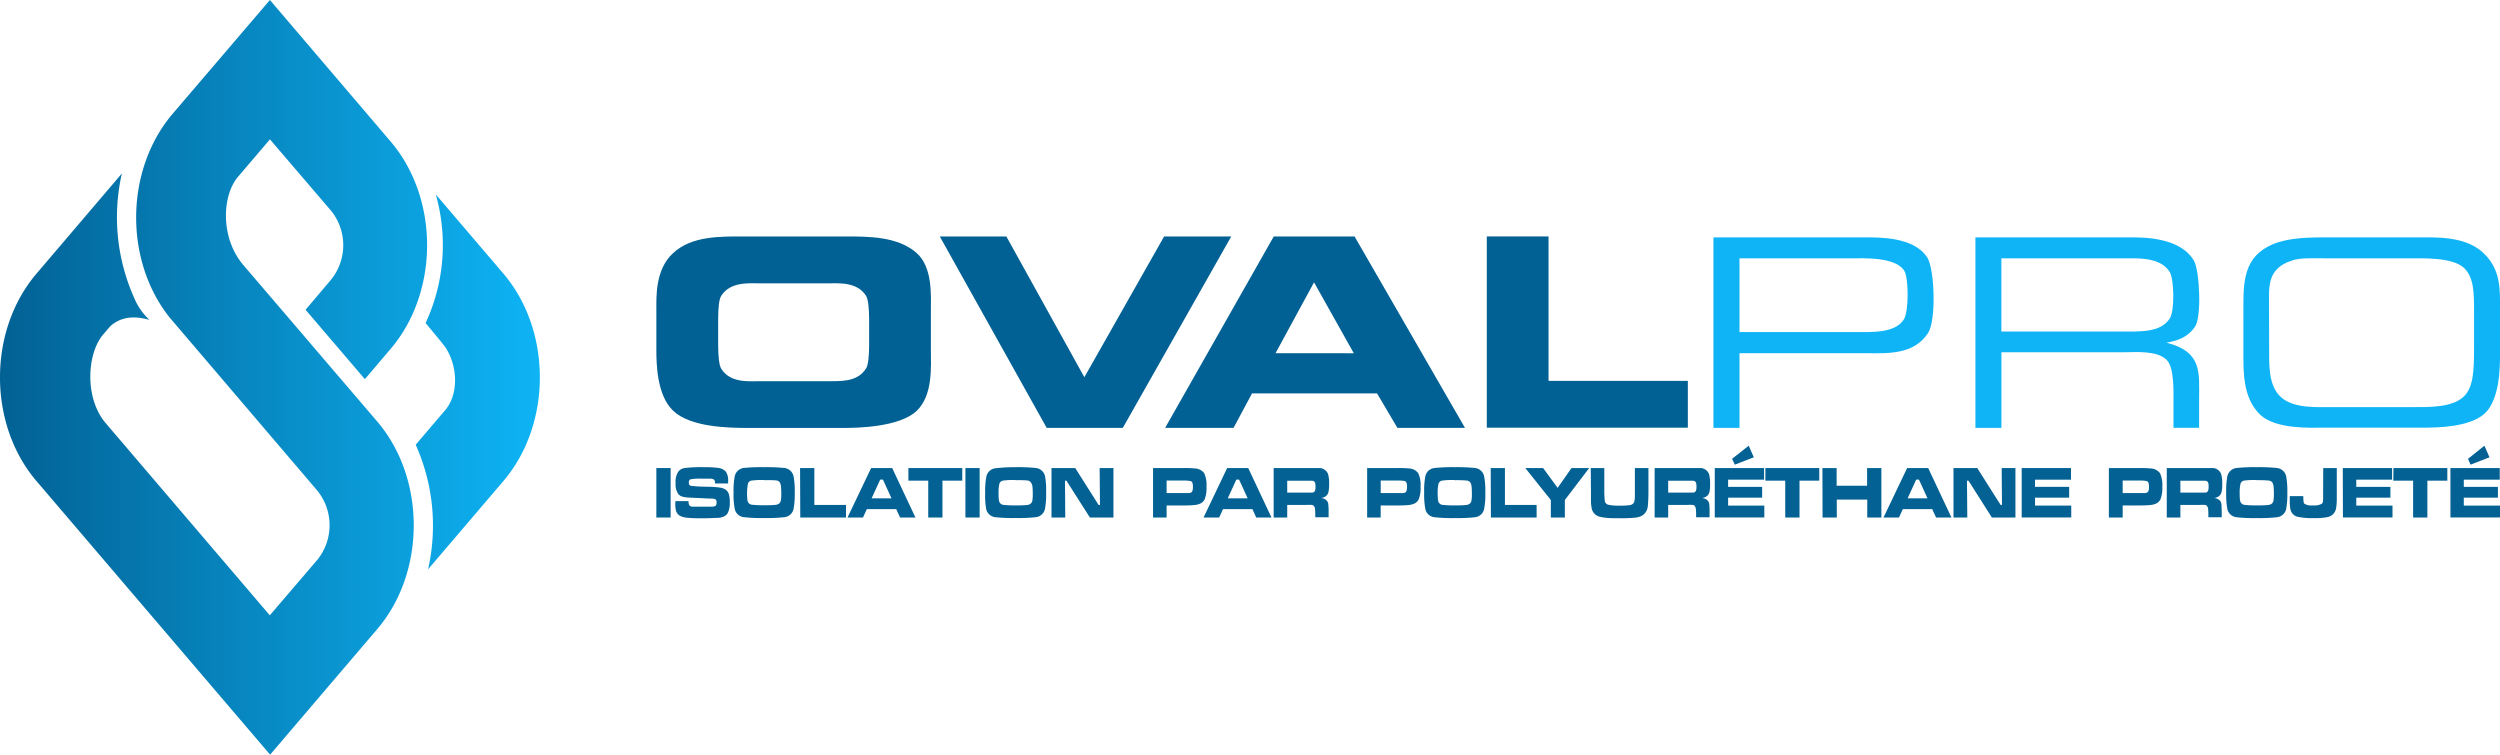
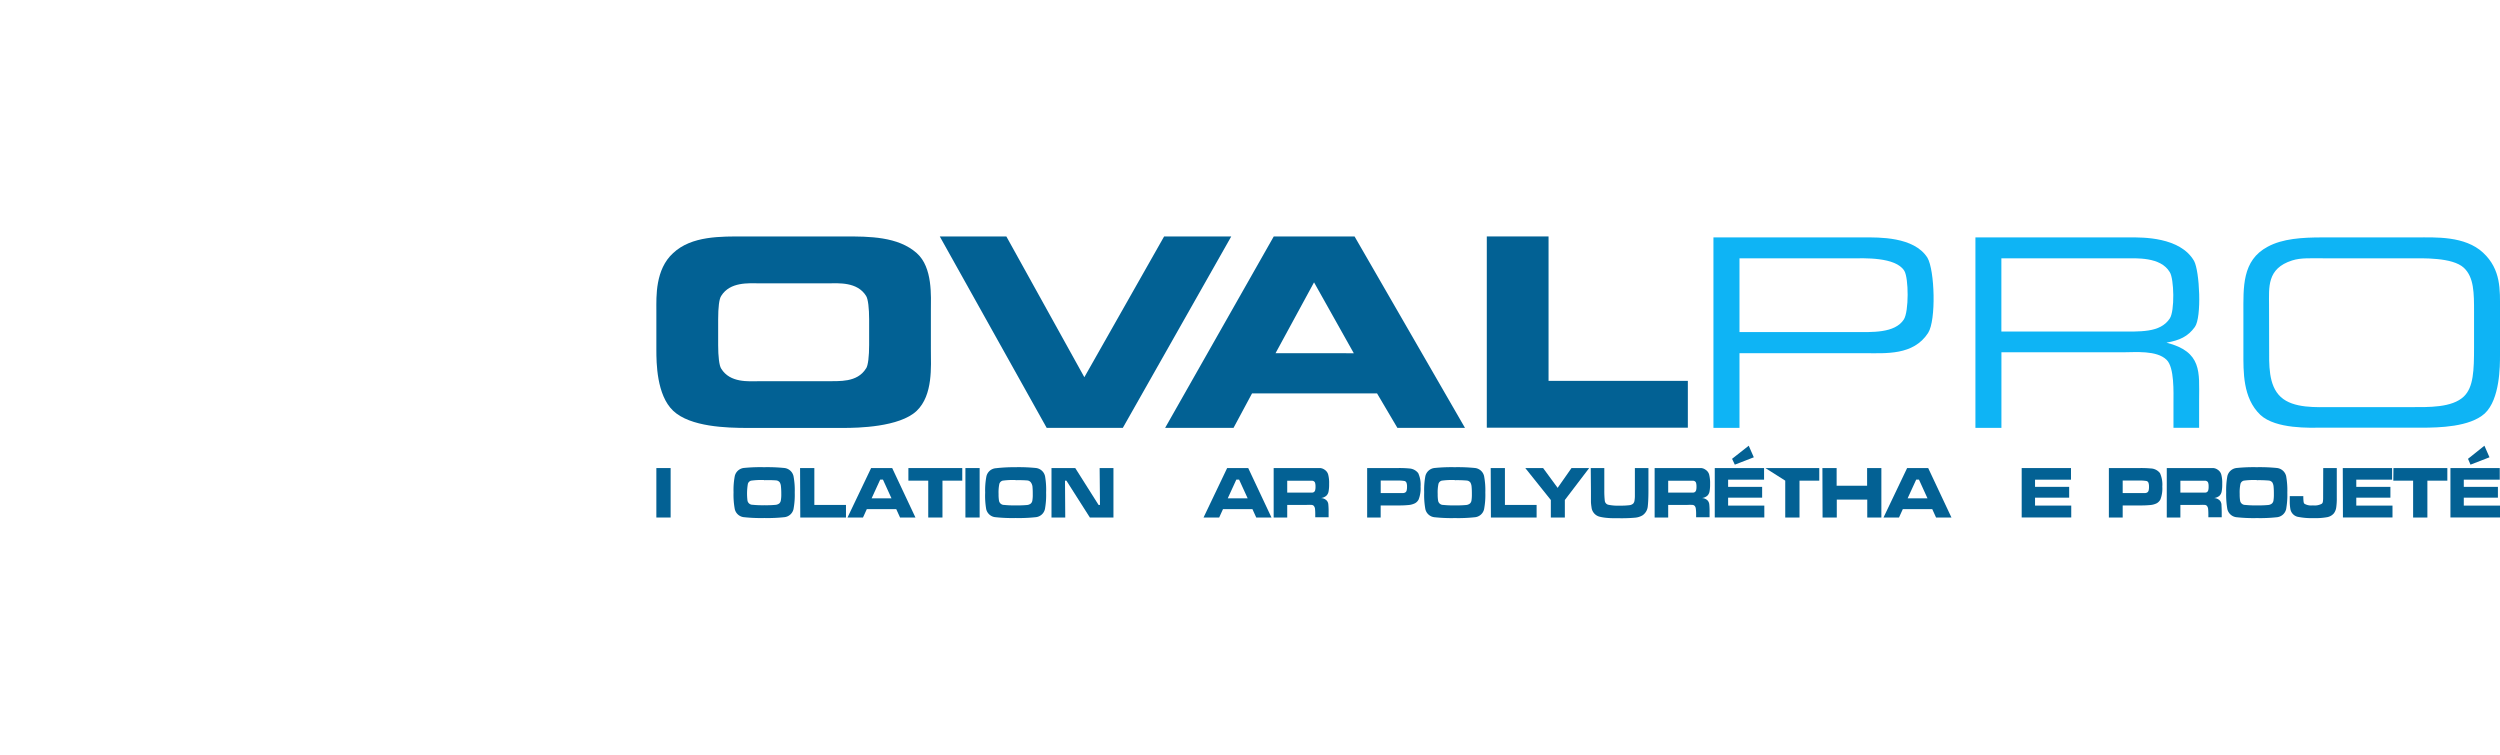
<svg xmlns="http://www.w3.org/2000/svg" id="Layer_1" data-name="Layer 1" viewBox="0 0 492.3 148.61">
  <defs>
    <style>.cls-1{fill:#036194;}.cls-2{fill-rule:evenodd;fill:url(#linear-gradient);}.cls-3{fill:#026194;}.cls-4{fill:#0eb4f5;}</style>
    <linearGradient id="linear-gradient" y1="74.31" x2="106.31" y2="74.31" gradientUnits="userSpaceOnUse">
      <stop offset="0" stop-color="#026194" />
      <stop offset="1" stop-color="#0eb4f5" />
    </linearGradient>
  </defs>
  <path class="cls-1" d="M129.25,92.17h2.81v9.74h-2.81Z" />
-   <path class="cls-1" d="M133,98.68h2.58q0,.72.27.93a.89.89,0,0,0,.49.16c.21,0,.85,0,1.93,0s1.81,0,2,0a1.7,1.7,0,0,0,.54-.11c.2-.09.3-.34.3-.74a.67.67,0,0,0-.21-.58,1.69,1.69,0,0,0-.85-.16q-.5,0-2.1-.09l-2.13-.1a5.72,5.72,0,0,1-1.48-.2,1.54,1.54,0,0,1-.8-.55,3.39,3.39,0,0,1-.5-2.09,3.66,3.66,0,0,1,.57-2.33,2,2,0,0,1,1.32-.67,27.26,27.26,0,0,1,3.63-.15,20.58,20.58,0,0,1,2.71.12,2.51,2.51,0,0,1,1.66.75,3,3,0,0,1,.45,1.88c0,.08,0,.24,0,.46H140.8a2.65,2.65,0,0,0-.06-.56.5.5,0,0,0-.19-.24,1.44,1.44,0,0,0-.61-.15c-.3,0-.91,0-1.85,0a10,10,0,0,0-2.08.12c-.25.08-.37.3-.37.65s.12.56.37.63a24.43,24.43,0,0,0,2.83.18c1.42,0,2.37.1,2.85.17a2.69,2.69,0,0,1,1.14.37,1.72,1.72,0,0,1,.68.88,5.07,5.07,0,0,1,.2,1.6,4.81,4.81,0,0,1-.34,2.05,1.68,1.68,0,0,1-.7.74,3.45,3.45,0,0,1-1.25.33c-.58,0-1.66.08-3.23.08a28.77,28.77,0,0,1-2.92-.11,3.59,3.59,0,0,1-1.42-.41,1.64,1.64,0,0,1-.69-.83,5,5,0,0,1-.18-1.56Z" />
  <path class="cls-1" d="M150.47,92a33.29,33.29,0,0,1,3.91.15,2.08,2.08,0,0,1,1.88,1.62A15.09,15.09,0,0,1,156.5,97a15.09,15.09,0,0,1-.24,3.24,2.06,2.06,0,0,1-1.88,1.61,30.32,30.32,0,0,1-3.88.16,30.84,30.84,0,0,1-3.93-.16,2.06,2.06,0,0,1-1.88-1.61,15.49,15.49,0,0,1-.24-3.3,14.63,14.63,0,0,1,.24-3.18,2.08,2.08,0,0,1,1.88-1.62A33.2,33.2,0,0,1,150.47,92Zm0,2.53a14.73,14.73,0,0,0-2.56.12.9.9,0,0,0-.64.64,11.44,11.44,0,0,0-.08,3.26,1,1,0,0,0,1,.85,19.14,19.14,0,0,0,2.32.09,19.71,19.71,0,0,0,2.15-.07,1.44,1.44,0,0,0,.79-.28,1,1,0,0,0,.31-.59,6.27,6.27,0,0,0,.09-1.27,13.39,13.39,0,0,0-.07-1.54,1.8,1.8,0,0,0-.23-.75,1,1,0,0,0-.7-.39A21.92,21.92,0,0,0,150.48,94.56Z" />
  <path class="cls-1" d="M157.55,92.17h2.81v7.26h6.23v2.48h-9Z" />
  <path class="cls-1" d="M177.24,101.91l-.75-1.65h-5.8l-.75,1.65h-3.05l4.65-9.74h4.15l4.58,9.74Zm-1.69-3.78-1.68-3.69h-.54l-1.69,3.69Z" />
  <path class="cls-1" d="M178.88,92.17h10.61v2.48h-3.9v7.26h-2.8V94.65h-3.91Z" />
  <path class="cls-1" d="M190.11,92.17h2.8v9.74h-2.8Z" />
  <path class="cls-1" d="M200,92a33.4,33.4,0,0,1,3.91.15,2.08,2.08,0,0,1,1.88,1.62A15.26,15.26,0,0,1,206,97a15.26,15.26,0,0,1-.23,3.24,2.06,2.06,0,0,1-1.88,1.61,30.32,30.32,0,0,1-3.88.16,30.84,30.84,0,0,1-3.93-.16,2.05,2.05,0,0,1-1.88-1.61A15.49,15.49,0,0,1,194,97a14.63,14.63,0,0,1,.24-3.18,2.07,2.07,0,0,1,1.88-1.62A33,33,0,0,1,200,92Zm0,2.53a14.73,14.73,0,0,0-2.56.12.93.93,0,0,0-.65.64,8.24,8.24,0,0,0-.15,2,7.56,7.56,0,0,0,.08,1.29,1,1,0,0,0,1,.85,19,19,0,0,0,2.32.09,19.71,19.71,0,0,0,2.15-.07,1.4,1.4,0,0,0,.78-.28,1,1,0,0,0,.32-.59,6.46,6.46,0,0,0,.08-1.27,14,14,0,0,0-.06-1.54A1.8,1.8,0,0,0,203,95a1,1,0,0,0-.7-.39A21.92,21.92,0,0,0,200,94.56Z" />
  <path class="cls-1" d="M207.06,92.17h4.68l4.59,7.26h.28l-.07-7.26h2.72v9.74h-4.64L210,94.65h-.28l.05,7.26h-2.71Z" />
-   <path class="cls-1" d="M227.06,101.91V92.17h6a20.53,20.53,0,0,1,2.3.08,2.38,2.38,0,0,1,1.77.93,5.46,5.46,0,0,1,.45,2.64,6.06,6.06,0,0,1-.37,2.53,1.86,1.86,0,0,1-.72.75,3.45,3.45,0,0,1-1.27.35,19.19,19.19,0,0,1-2.13.08h-3.36v2.38Zm2.67-4.82h3.34q.92,0,1.11,0a.89.89,0,0,0,.37-.11.63.63,0,0,0,.28-.37,2.77,2.77,0,0,0,.08-.76,2.34,2.34,0,0,0-.1-.77.62.62,0,0,0-.34-.35,7.21,7.21,0,0,0-1.4-.1h-3.34Z" />
  <path class="cls-1" d="M247.38,101.91l-.75-1.65h-5.8l-.75,1.65H237l4.65-9.74h4.15l4.58,9.74Zm-1.69-3.78L244,94.44h-.54l-1.69,3.69Z" />
  <path class="cls-1" d="M250.81,101.91V92.17h6.46c1.51,0,2.42,0,2.72,0a1.79,1.79,0,0,1,.87.34,1.67,1.67,0,0,1,.68.92,6.41,6.41,0,0,1,.19,1.85,7.28,7.28,0,0,1-.12,1.56,1.51,1.51,0,0,1-.45.8,2,2,0,0,1-1.06.44,1.62,1.62,0,0,1,1.2.54,1.26,1.26,0,0,1,.27.67,14.2,14.2,0,0,1,.06,1.66v.91H259v-.52a10,10,0,0,0-.05-1.16,1.13,1.13,0,0,0-.21-.53.64.64,0,0,0-.4-.22,7.93,7.93,0,0,0-1.09,0h-3.77v2.48ZM253.48,97h3.76c.66,0,1.05,0,1.17,0a.6.6,0,0,0,.57-.47,2.62,2.62,0,0,0,.07-.72,2.54,2.54,0,0,0-.08-.72.57.57,0,0,0-.28-.34.85.85,0,0,0-.34-.09l-1.12,0h-3.75Z" />
  <path class="cls-1" d="M269.22,101.91V92.17h6a20.3,20.3,0,0,1,2.29.08,2.38,2.38,0,0,1,1.77.93,5.44,5.44,0,0,1,.46,2.64,6,6,0,0,1-.38,2.53,1.74,1.74,0,0,1-.72.75,3.45,3.45,0,0,1-1.27.35,19.19,19.19,0,0,1-2.13.08h-3.36v2.38Zm2.67-4.82h3.34c.61,0,1,0,1.12,0a.89.89,0,0,0,.36-.11.59.59,0,0,0,.28-.37,2.77,2.77,0,0,0,.08-.76,2.09,2.09,0,0,0-.1-.77.62.62,0,0,0-.34-.35,7.11,7.11,0,0,0-1.4-.1h-3.34Z" />
  <path class="cls-1" d="M286.47,92a33.2,33.2,0,0,1,3.9.15,2.07,2.07,0,0,1,1.88,1.62,15.09,15.09,0,0,1,.24,3.24,15.09,15.09,0,0,1-.24,3.24,2.05,2.05,0,0,1-1.88,1.61,30.14,30.14,0,0,1-3.87.16,31.13,31.13,0,0,1-3.94-.16,2.06,2.06,0,0,1-1.88-1.61,15.67,15.67,0,0,1-.23-3.3,14.79,14.79,0,0,1,.23-3.18,2.08,2.08,0,0,1,1.88-1.62A33.29,33.29,0,0,1,286.47,92Zm0,2.53a14.73,14.73,0,0,0-2.56.12.91.91,0,0,0-.65.64,8.24,8.24,0,0,0-.15,2,7.56,7.56,0,0,0,.08,1.29,1,1,0,0,0,1,.85,19,19,0,0,0,2.32.09,19.49,19.49,0,0,0,2.14-.07,1.41,1.41,0,0,0,.79-.28,1,1,0,0,0,.32-.59,7.37,7.37,0,0,0,.08-1.27,14,14,0,0,0-.06-1.54,2,2,0,0,0-.23-.75,1,1,0,0,0-.7-.39A21.92,21.92,0,0,0,286.48,94.56Z" />
  <path class="cls-1" d="M293.55,92.17h2.8v7.26h6.24v2.48h-9Z" />
  <path class="cls-1" d="M300.36,92.17h3.51l2.86,3.9,2.73-3.9h3.48l-4.79,6.29v3.45h-2.76V98.46Z" />
  <path class="cls-1" d="M313.25,92.17h2.67v4.47a16.9,16.9,0,0,0,.1,2,.91.91,0,0,0,.66.75,9.13,9.13,0,0,0,2.27.18,13.71,13.71,0,0,0,1.93-.09,1.26,1.26,0,0,0,.76-.35,1.17,1.17,0,0,0,.21-.45,6,6,0,0,0,.09-.91q0-.66,0-1.08V92.17h2.67v4.47c0,1.56-.07,2.58-.13,3.06a2.39,2.39,0,0,1-1.05,1.79,3.49,3.49,0,0,1-1.44.45,29.78,29.78,0,0,1-3,.11c-1.06,0-1.88,0-2.45-.06a9.51,9.51,0,0,1-1.5-.23,2.13,2.13,0,0,1-1.64-1.89,8.59,8.59,0,0,1-.11-1c0-.32,0-1,0-2.19Z" />
  <path class="cls-1" d="M325.83,101.91V92.17h6.45c1.52,0,2.43,0,2.73,0a1.72,1.72,0,0,1,.86.34,1.64,1.64,0,0,1,.69.92,6.79,6.79,0,0,1,.19,1.85,7.28,7.28,0,0,1-.12,1.56,1.51,1.51,0,0,1-.45.8,2,2,0,0,1-1.06.44,1.62,1.62,0,0,1,1.2.54,1.44,1.44,0,0,1,.27.67,14.2,14.2,0,0,1,.06,1.66v.91H334v-.52a7.73,7.73,0,0,0-.06-1.16,1,1,0,0,0-.2-.53.64.64,0,0,0-.41-.22,7.72,7.72,0,0,0-1.09,0H328.5v2.48ZM328.5,97h3.76c.65,0,1,0,1.17,0a.72.72,0,0,0,.33-.11.68.68,0,0,0,.24-.36,2.62,2.62,0,0,0,.07-.72,2.54,2.54,0,0,0-.08-.72.57.57,0,0,0-.28-.34.85.85,0,0,0-.34-.09l-1.12,0H328.5Z" />
  <path class="cls-1" d="M337.67,92.17h9.71v2.29H340.3v1.41H347V98H340.3v1.56h7.13v2.34h-9.76Zm6.69-4.4,1,2.28-3.74,1.45-.54-1.15Z" />
-   <path class="cls-1" d="M347.64,92.17h10.61v2.48h-3.89v7.26h-2.81V94.65h-3.91Z" />
+   <path class="cls-1" d="M347.64,92.17h10.61v2.48h-3.89v7.26h-2.81V94.65Z" />
  <path class="cls-1" d="M358.87,92.17h2.8v3.48h6V92.17h2.81v9.74H367.7V98.38h-6v3.53h-2.8Z" />
  <path class="cls-1" d="M381.25,101.91l-.75-1.65h-5.8l-.75,1.65H370.9l4.65-9.74h4.15l4.58,9.74Zm-1.69-3.78-1.68-3.69h-.54l-1.69,3.69Z" />
-   <path class="cls-1" d="M384.68,92.17h4.68l4.6,7.26h.27l-.06-7.26h2.71v9.74h-4.64l-4.61-7.26h-.29l.06,7.26h-2.72Z" />
  <path class="cls-1" d="M398.11,92.17h9.71v2.29h-7.08v1.41h6.72V98h-6.72v1.56h7.13v2.34h-9.76Z" />
  <path class="cls-1" d="M415.28,101.91V92.17h6a20.53,20.53,0,0,1,2.3.08,2.38,2.38,0,0,1,1.77.93,5.46,5.46,0,0,1,.45,2.64,6.06,6.06,0,0,1-.37,2.53,1.86,1.86,0,0,1-.72.75,3.45,3.45,0,0,1-1.27.35,19.19,19.19,0,0,1-2.13.08H418v2.38ZM418,97.09h3.34q.91,0,1.11,0a.89.89,0,0,0,.37-.11.63.63,0,0,0,.28-.37,2.77,2.77,0,0,0,.08-.76,2.34,2.34,0,0,0-.1-.77.62.62,0,0,0-.34-.35,7.21,7.21,0,0,0-1.4-.1H418Z" />
  <path class="cls-1" d="M426.68,101.91V92.17h6.46c1.51,0,2.42,0,2.72,0a1.79,1.79,0,0,1,.87.34,1.67,1.67,0,0,1,.68.92,6.41,6.41,0,0,1,.19,1.85,7.28,7.28,0,0,1-.12,1.56,1.56,1.56,0,0,1-.44.8,2.08,2.08,0,0,1-1.07.44,1.66,1.66,0,0,1,1.21.54,1.44,1.44,0,0,1,.27.67c0,.27.05.82.05,1.66v.91h-2.63v-.52a10,10,0,0,0-.05-1.16,1.13,1.13,0,0,0-.21-.53.61.61,0,0,0-.4-.22,7.93,7.93,0,0,0-1.09,0h-3.76v2.48ZM429.36,97h3.75c.66,0,1.05,0,1.17,0a.6.6,0,0,0,.57-.47,2.62,2.62,0,0,0,.07-.72,2.22,2.22,0,0,0-.08-.72.53.53,0,0,0-.28-.34.8.8,0,0,0-.33-.09l-1.13,0h-3.74Z" />
  <path class="cls-1" d="M444.4,92a33.2,33.2,0,0,1,3.9.15,2.1,2.1,0,0,1,1.89,1.62,16,16,0,0,1,.23,3.24,16,16,0,0,1-.23,3.24,2.08,2.08,0,0,1-1.89,1.61,30.14,30.14,0,0,1-3.87.16,30.84,30.84,0,0,1-3.93-.16,2.08,2.08,0,0,1-1.89-1.61,16.4,16.4,0,0,1-.23-3.3,15.48,15.48,0,0,1,.23-3.18,2.1,2.1,0,0,1,1.89-1.62A33,33,0,0,1,444.4,92Zm0,2.53a14.73,14.73,0,0,0-2.56.12.91.91,0,0,0-.65.64,8.24,8.24,0,0,0-.15,2,7.56,7.56,0,0,0,.08,1.29,1,1,0,0,0,1,.85,19,19,0,0,0,2.32.09,19.49,19.49,0,0,0,2.14-.07,1.41,1.41,0,0,0,.79-.28,1,1,0,0,0,.32-.59,7.37,7.37,0,0,0,.08-1.27,14,14,0,0,0-.06-1.54,2,2,0,0,0-.23-.75,1,1,0,0,0-.7-.39A21.92,21.92,0,0,0,444.41,94.56Z" />
  <path class="cls-1" d="M457.49,92.17h2.67V98a12.29,12.29,0,0,1-.12,2,2.52,2.52,0,0,1-.45,1.08,2.28,2.28,0,0,1-1.26.75,12.82,12.82,0,0,1-2.67.2,14.16,14.16,0,0,1-3.2-.26,1.91,1.91,0,0,1-1.45-1.6,8.16,8.16,0,0,1-.11-1.47c0-.27,0-.61,0-1h2.67a7.78,7.78,0,0,0,.05,1.07.74.74,0,0,0,.17.43,2.66,2.66,0,0,0,1.66.32,2.94,2.94,0,0,0,1.77-.33.66.66,0,0,0,.2-.39,5.37,5.37,0,0,0,.05-.87Z" />
  <path class="cls-1" d="M461.34,92.17h9.71v2.29H464v1.41h6.72V98H464v1.56h7.13v2.34h-9.76Z" />
  <path class="cls-1" d="M471.32,92.17h10.61v2.48H478v7.26h-2.81V94.65h-3.9Z" />
  <path class="cls-1" d="M482.54,92.17h9.71v2.29h-7.08v1.41h6.72V98h-6.72v1.56h7.13v2.34h-9.76Zm6.69-4.4,1,2.28-3.74,1.45L486,90.35Z" />
-   <path class="cls-2" d="M53.15,0,34,22.4c-9.36,11-9.58,28.77-.65,40.06l0,0,29.2,34.23a10.84,10.84,0,0,1,0,13.48l-9.42,11L20.82,83.33c-4.26-5-3.66-13.77-.51-17.45l1.42-1.66c2.29-2,4.94-2,7.71-1.23a12.07,12.07,0,0,1-3-4.29A38.88,38.88,0,0,1,24,34.16L7.19,53.88c-9.59,11.24-9.59,29.63,0,40.86l46,53.87,21.1-24.73c9.58-11.24,9.58-29.63,0-40.87L62.57,69.32,59.65,65.9,47.75,52v0c-4.39-5.4-4-13.52-.87-17.2l6.28-7.36L65.23,41.54a10.81,10.81,0,0,1,0,13.49L60.17,61,71.85,74.66l5.06-5.94c9.59-11.25,9.59-29.63,0-40.87ZM84.29,112.12,99.12,94.74c9.59-11.24,9.58-29.63,0-40.87L85.81,38.28a36.41,36.41,0,0,1-2,25.33c2.76,3.33,3.62,4.37,3.94,4.85,2.3,3.51,2.77,9.22-.32,12.58l-5.57,6.54A38.88,38.88,0,0,1,84.29,112.12Z" />
  <path class="cls-3" d="M132.55,80.88c-3.25-3.09-3.3-9.45-3.3-12V61.13c0-2.72-.24-8.06,3.3-11.29,3.64-3.42,9.37-3.28,14.16-3.28h19.65c4.78,0,10.47,0,14.16,3.28,3.19,2.81,2.79,8.57,2.79,11.29V68.9c0,3.23.45,8.89-2.79,12-3.39,3.23-11.67,3.37-14.46,3.37H147C143.27,84.25,135.94,84.11,132.55,80.88Zm38-8.33c.4-.56.6-2.48.6-4.59v-5.1c0-2.06-.2-4-.6-4.59-1.74-2.81-5.43-2.48-7.43-2.48H149.45c-2,0-5.68-.33-7.43,2.48-.4.56-.6,2.25-.6,4.59V68c0,2.15.2,4,.6,4.59,1.75,2.86,5.44,2.48,7.43,2.48h13.66C165.11,75,168.8,75.41,170.54,72.55Z" />
  <path class="cls-3" d="M198.17,46.56l15.36,27.72,15.71-27.72h13.22L221.11,84.25h-15L185.06,46.56Z" />
  <path class="cls-3" d="M266.74,46.56l21.74,37.69H275.17l-4-6.78H246.55l-3.64,6.78H229.44l21.39-37.69Zm-.15,23L258.76,55.6l-7.58,13.95Z" />
  <path class="cls-3" d="M304.94,46.56V75h27.43v9.22H292.78V46.56Z" />
  <path class="cls-4" d="M367.08,46.75c2.79,0,9.82-.19,12.47,4,1.44,2.44,1.74,12.31.14,14.8-2.89,4.49-8.37,4-12.51,4H342.54v14.7h-5.13V46.75Zm-1.95,18.64c3.44,0,8,.28,9.78-2.49,1-1.59.95-8.1.1-9.55-1.7-2.81-8.08-2.48-10.28-2.48H342.54V65.39Z" />
  <path class="cls-4" d="M419.54,46.75c2.24,0,9.77-.14,12.52,4.64,1.09,2,1.54,11.09.15,13s-3,2.62-5.59,3.09c7.08,1.78,6.43,5.9,6.43,11.15v5.61H428V79.53c0-2.3.2-7.17-1.35-8.67-1.94-1.92-6.18-1.49-8.53-1.49h-24V84.25H389V46.75ZM416.7,65.29c4.84,0,8.67.28,10.57-2.57,1-1.45.85-7.87,0-9.13-1.8-3.05-6.58-2.72-9-2.72H394.11V65.29Z" />
  <path class="cls-4" d="M475.84,46.75c3.74,0,9.53-.33,13.12,3s3.34,7.4,3.34,11.19v9c0,2.11,0,8.67-3,11.48-2.95,2.66-8.93,2.8-12.52,2.8h-19.6c-2.14,0-9,.33-12.07-2.52-3.49-3.33-3.34-8.52-3.34-12.36V61.83c0-5.29-.3-10.54,4.79-13.25,2.94-1.59,6.73-1.83,10.82-1.83Zm-29,21.59c0,3.41-.2,7.53,2.29,9.83s7.08,2,10.13,2h15.51c3.44,0,8.07.15,10.42-2.1,1.89-1.83,2-5.11,2-9.69V61.45c0-3.74,0-6.83-2-8.71-2.25-2.1-8.13-1.87-10.62-1.87H458.29c-3.29,0-5.19-.14-6.93.42-5,1.59-4.54,5.29-4.54,8.85Z" />
</svg>